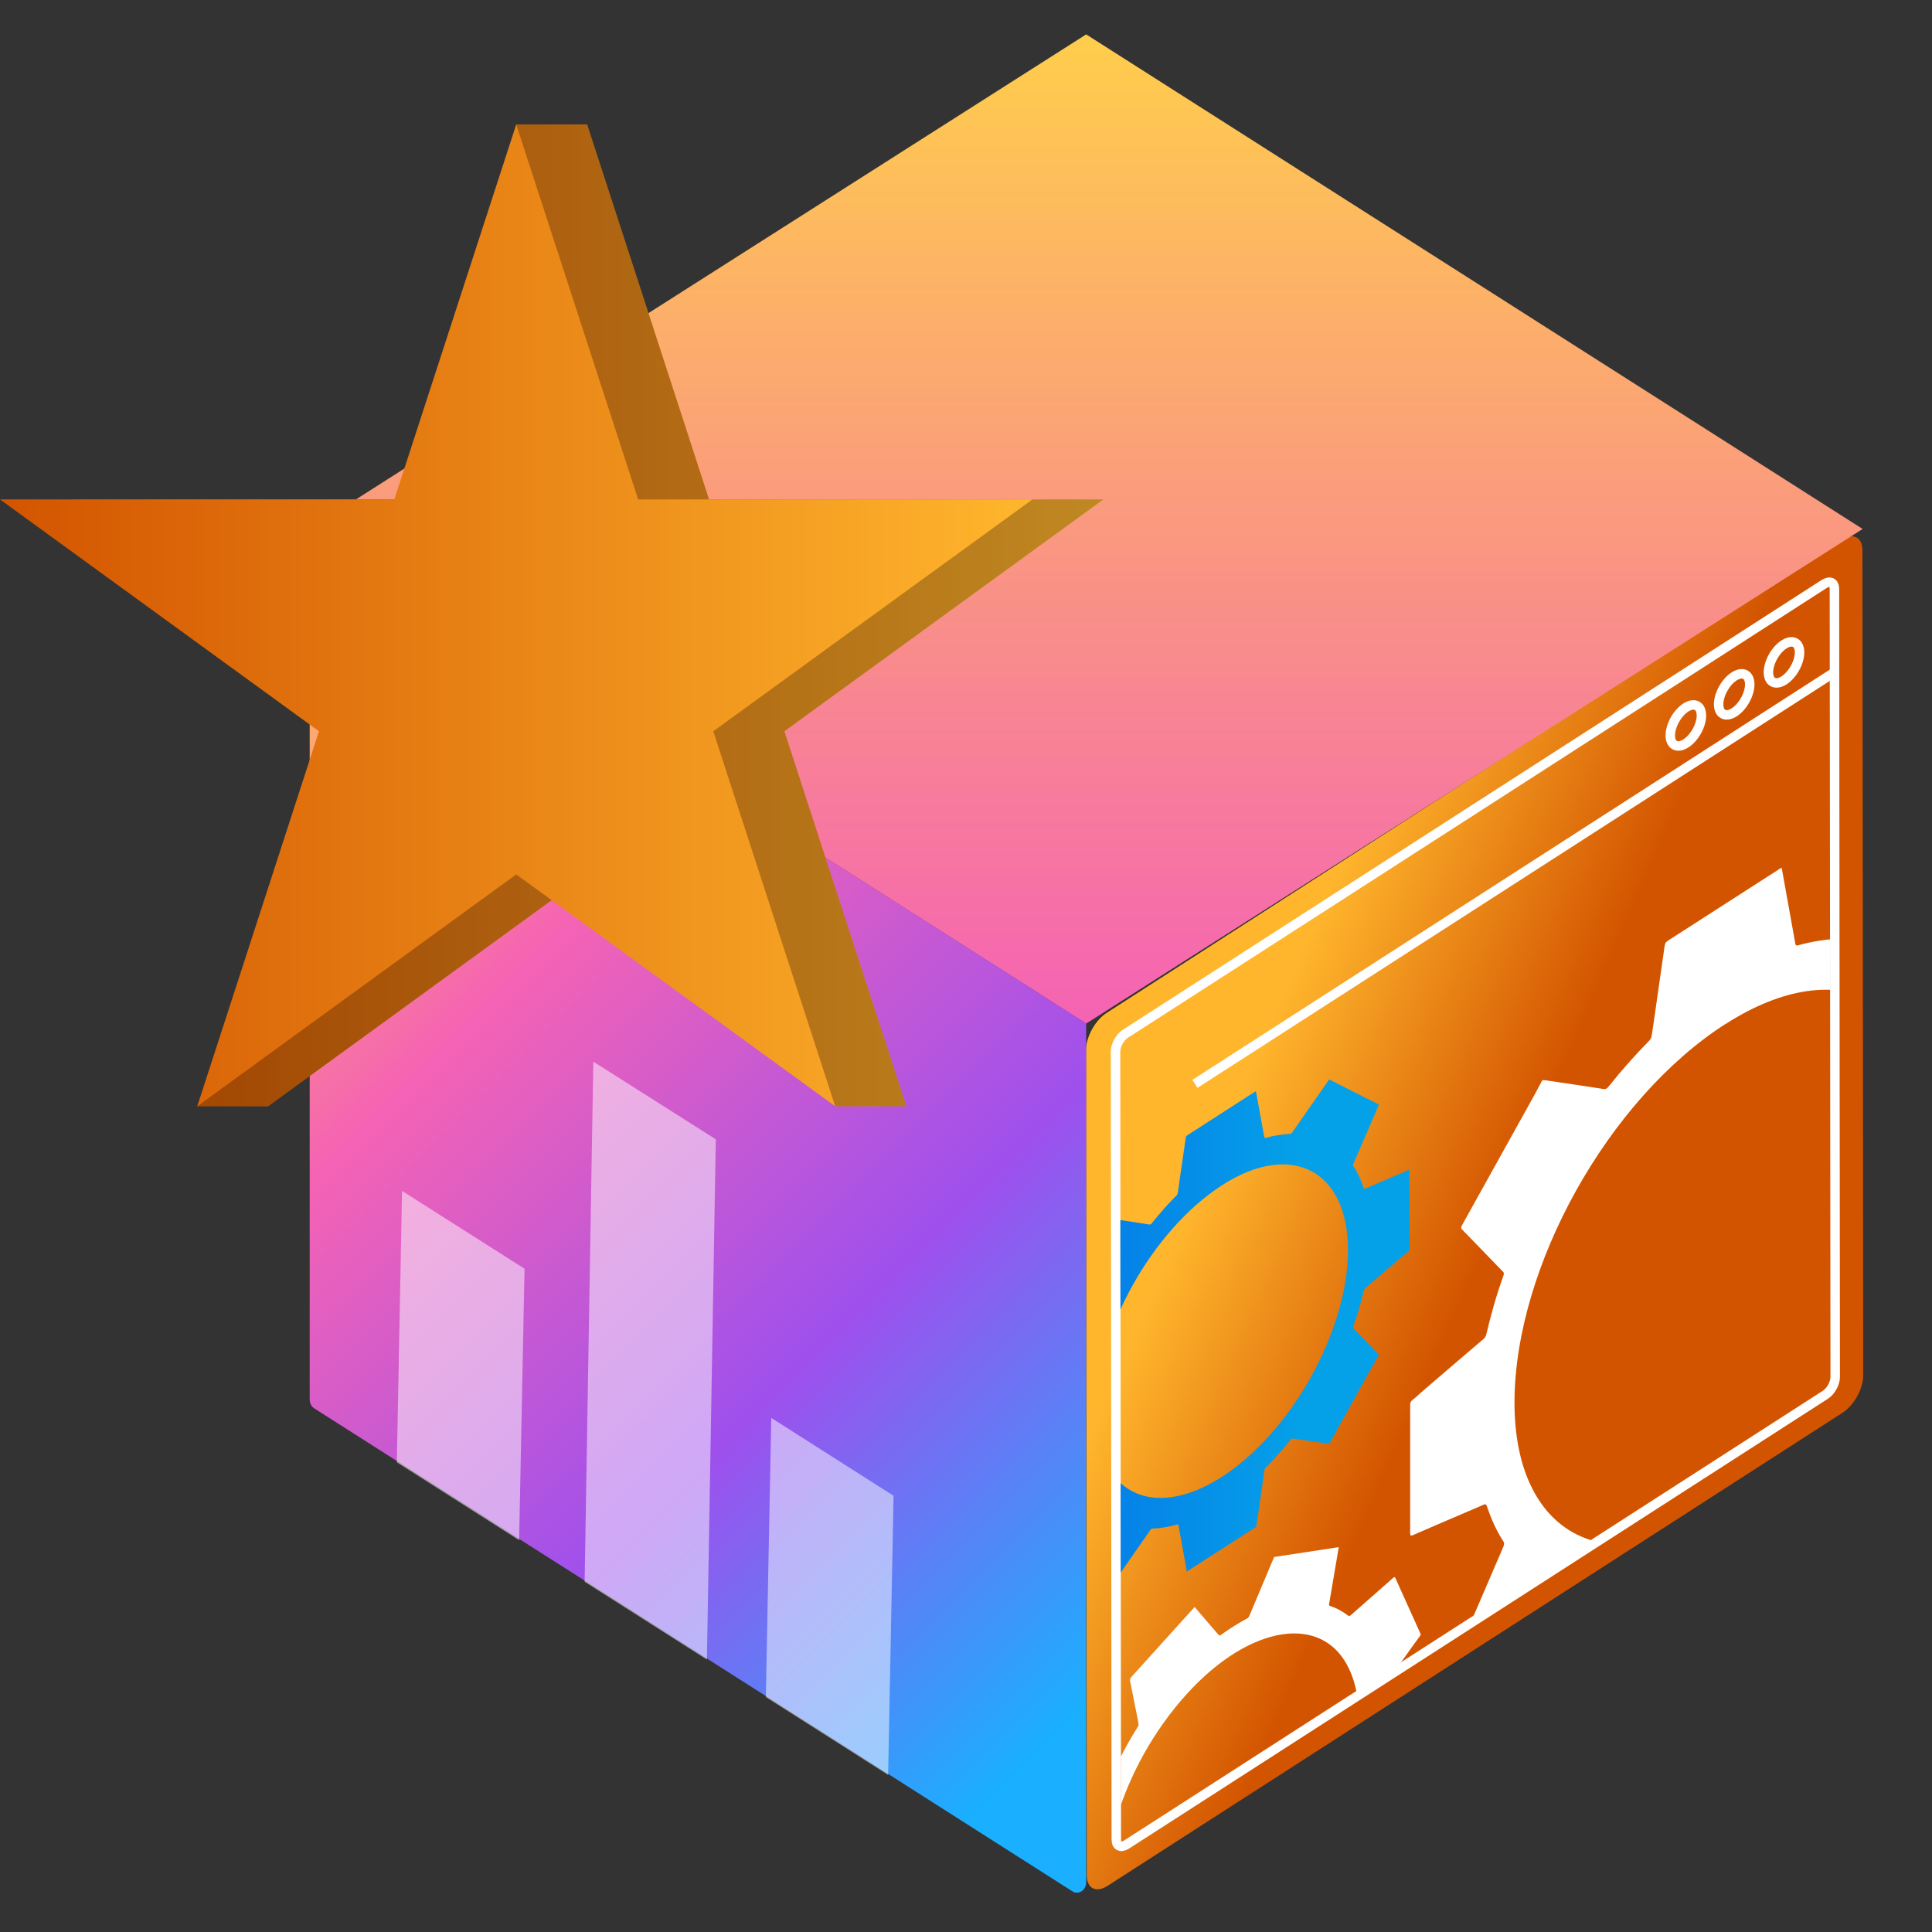
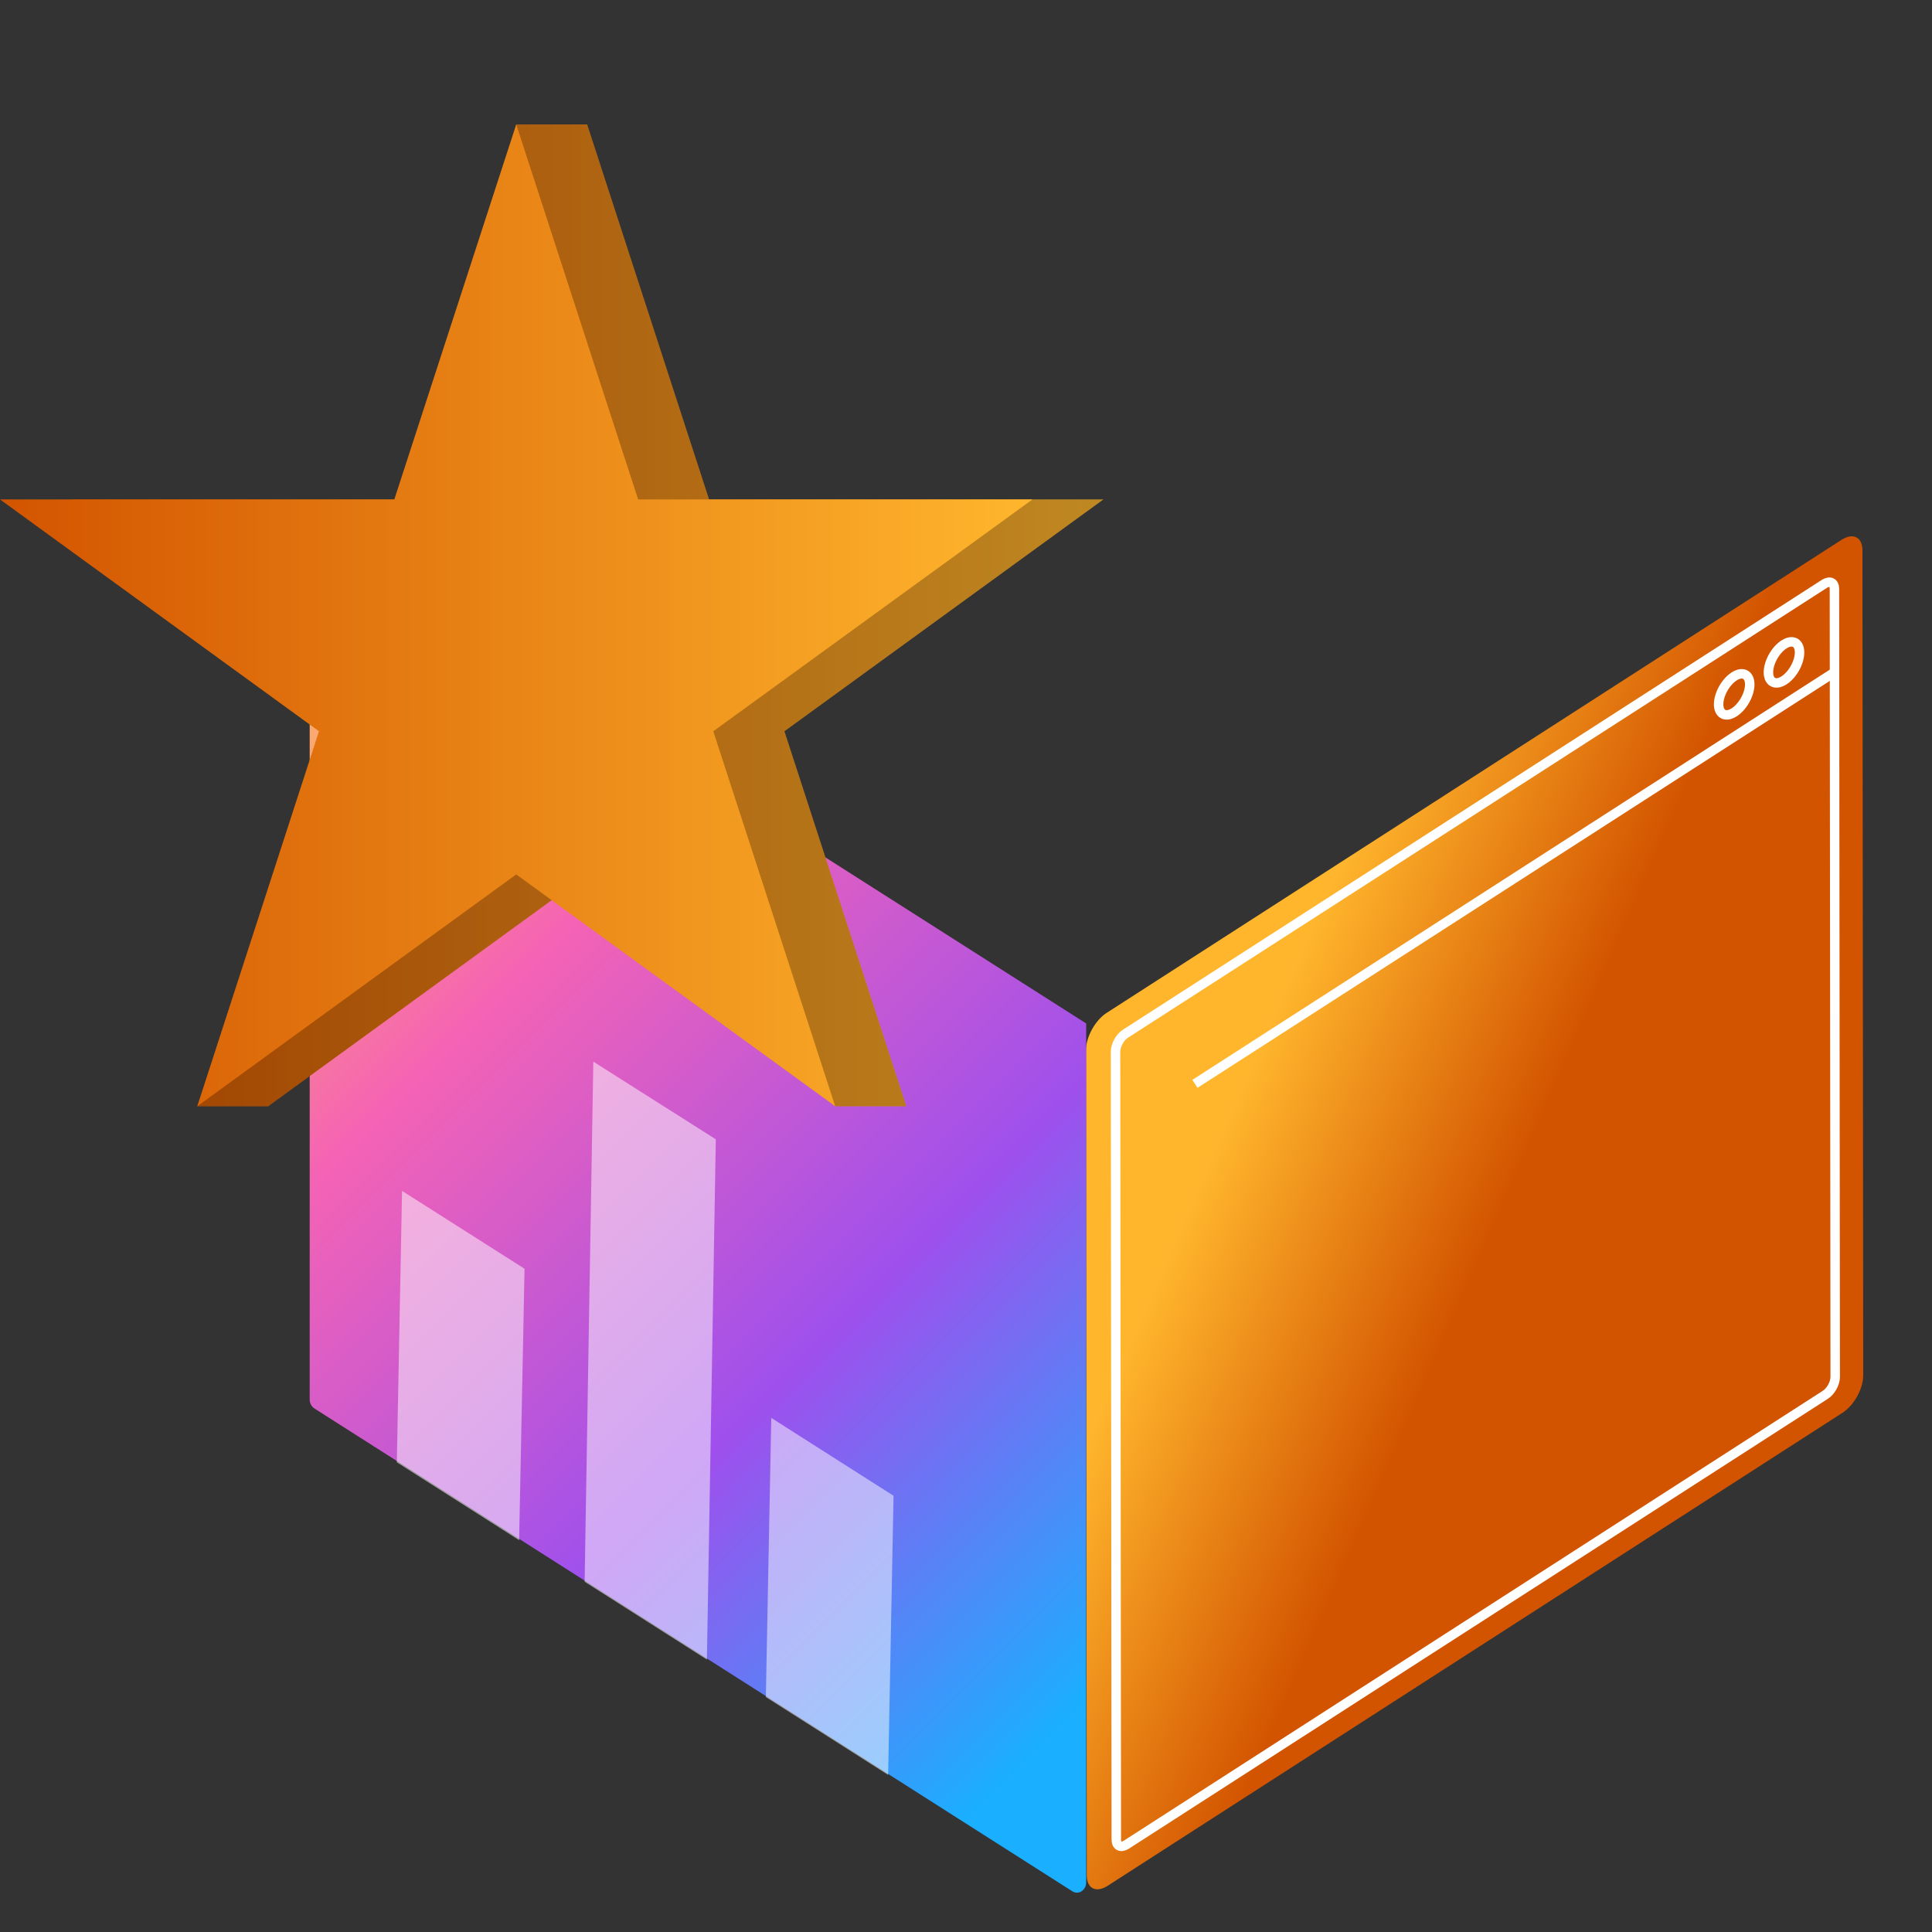
<svg xmlns="http://www.w3.org/2000/svg" xmlns:xlink="http://www.w3.org/1999/xlink" id="Layer_1" data-name="Layer 1" viewBox="0 0 100 100">
  <rect x="0" y="0" width="100" height="100" fill="#333333" stroke="none" />
  <defs>
    <style>
      .cls-1, .cls-2, .cls-3 {
        fill: none;
      }

      .cls-4 {
        fill: url(#linear-gradient);
      }

      .cls-5 {
        clip-path: url(#clippath);
      }

      .cls-6 {
        fill: #fff;
      }

      .cls-7 {
        fill: url(#linear-gradient-3);
      }

      .cls-8 {
        fill: url(#linear-gradient-4);
      }

      .cls-9 {
        fill: url(#linear-gradient-2);
      }

      .cls-10 {
        fill: url(#linear-gradient-6);
      }

      .cls-11 {
        fill: url(#linear-gradient-5);
      }

      .cls-12 {
        opacity: .5;
      }

      .cls-13 {
        isolation: isolate;
        opacity: .25;
      }

      .cls-2 {
        stroke-miterlimit: 10;
        stroke-width: .49px;
      }

      .cls-2, .cls-3 {
        stroke: #fff;
      }

      .cls-3 {
        stroke-miterlimit: 10;
        stroke-width: .49px;
      }
    </style>
    <linearGradient id="linear-gradient" x1="-3769.21" y1="-813.93" x2="-3751.6" y2="-796.32" gradientTransform="translate(-3529.72 3465.98) rotate(130.26) scale(1.48 .68) skewX(-28.35)" gradientUnits="userSpaceOnUse">
      <stop offset="0" stop-color="#d35400" />
      <stop offset="1" stop-color="#ffb62d" />
    </linearGradient>
    <clipPath id="clippath">
-       <path class="cls-1" d="M94.25,72.09l-35.72,22.99c-.28,.18-.51,.06-.51-.26l-.04-40.29c0-.33,.23-.74,.51-.92l35.72-22.99c.28-.18,.51-.06,.51,.26l.04,40.29c0,.33-.23,.74-.51,.92Z" />
-     </clipPath>
+       </clipPath>
    <linearGradient id="linear-gradient-2" x1="-3776.27" y1="-856.44" x2="-3756.3" y2="-856.44" gradientTransform="translate(-3617.99 1344.04) rotate(149.74) scale(1.13 .88) skewX(-24.45)" gradientUnits="userSpaceOnUse">
      <stop offset="0" stop-color="#05a1e8" />
      <stop offset="1" stop-color="#0562e8" />
    </linearGradient>
    <linearGradient id="linear-gradient-3" x1="56.22" y1="-831.91" x2="56.22" y2="-981.47" gradientTransform="translate(0 -829.88) scale(1 -1)" gradientUnits="userSpaceOnUse">
      <stop offset="0" stop-color="#ffcd4c" />
      <stop offset=".34" stop-color="#f563b4" />
      <stop offset=".68" stop-color="#9e50ed" />
      <stop offset=".99" stop-color="#1aafff" />
    </linearGradient>
    <linearGradient id="linear-gradient-4" x1="7.68" y1="-864.26" x2="59.3" y2="-915.88" xlink:href="#linear-gradient-3" />
    <linearGradient id="linear-gradient-5" x1="3.68" y1="-861.73" x2="57.11" y2="-861.73" gradientTransform="translate(0 -829.88) scale(1 -1)" xlink:href="#linear-gradient" />
    <linearGradient id="linear-gradient-6" x1="0" y1="-861.73" x2="53.44" y2="-861.73" gradientTransform="translate(0 -829.88) scale(1 -1)" xlink:href="#linear-gradient" />
  </defs>
  <g>
    <g>
      <g>
        <path class="cls-4" d="M57.33,97.61l38.03-24.48c.6-.38,1.08-1.25,1.08-1.94l-.04-42.7c0-.69-.48-.93-1.08-.55l-38.03,24.48c-.6,.38-1.08,1.25-1.08,1.94l.04,42.7c0,.69,.48,.93,1.08,.55Z" />
        <path class="cls-2" d="M94.47,72.2l-36.17,23.28c-.29,.18-.52,.07-.52-.26l-.04-40.79c0-.33,.23-.75,.52-.93l36.17-23.28c.29-.18,.52-.07,.52,.26l.04,40.79c0,.33-.23,.75-.52,.93Z" />
        <line class="cls-2" x1="94.96" y1="34.79" x2="61.85" y2="56.1" />
        <ellipse class="cls-3" cx="92.34" cy="34.28" rx="1.17" ry=".64" transform="translate(16.57 97.22) rotate(-60.08)" />
        <ellipse class="cls-3" cx="89.76" cy="35.94" rx="1.17" ry=".64" transform="translate(13.84 95.81) rotate(-60.08)" />
-         <ellipse class="cls-3" cx="87.26" cy="37.55" rx="1.17" ry=".64" transform="translate(11.19 94.45) rotate(-60.08)" />
      </g>
      <g class="cls-5">
        <g>
          <g class="cls-12">
-             <path class="cls-1" d="M87.52,86.92c-.06-.34-.12-.67-.18-1.01-.18-.98-.36-1.95-.53-2.93-.02-.09-.05-.1-.13-.08-.73,.21-1.44,.32-2.11,.35-.08,0-.13,.04-.2,.14-.78,1.12-1.55,2.23-2.33,3.35-.29,.41-.57,.82-.86,1.23-.04-.01-.06-.02-.09-.03-1.36-.7-2.72-1.39-4.09-2.08-.08-.04-.08-.1-.02-.24,.7-1.62,1.4-3.25,2.1-4.88,.06-.14,.07-.22,.02-.3-.35-.53-.63-1.15-.86-1.83-.03-.1-.08-.12-.19-.07-.33,.15-.65,.28-.97,.42-.89,.38-1.78,.76-2.67,1.15-.12,.05-.14,0-.14-.11v-6.62c0-.12,.02-.19,.13-.28,.13-.09,.25-.21,.37-.32,1.09-.94,2.19-1.88,3.28-2.81,.1-.08,.14-.16,.17-.29,.23-.98,.51-1.98,.87-2.98,.04-.12,.04-.17-.01-.22-.71-.73-1.41-1.46-2.12-2.19-.07-.07-.06-.13,.02-.27,1.24-2.23,2.48-4.46,3.72-6.69,.14-.26,.28-.52,.41-.77,.06,0,.09,0,.12,0,1.02,.15,2.05,.3,3.07,.46,.08,0,.14,0,.24-.13,.68-.85,1.38-1.64,2.11-2.38,.04-.05,.1-.14,.11-.2,.05-.31,.1-.62,.14-.92,.18-1.26,.36-2.51,.54-3.77,.02-.13,.05-.2,.17-.28,1.91-1.23,3.82-2.46,5.74-3.69,.05-.03,.09-.06,.14-.09,.01,.05,.02,.08,.03,.12,.23,1.28,.46,2.56,.69,3.84,0,.04,.06,.08,.1,.07,.74-.21,1.46-.32,2.15-.35,.04,0,.13-.06,.17-.13,.7-1,1.4-2.01,2.1-3.01,.36-.52,.73-1.05,1.08-1.55,1.43,.72,2.85,1.44,4.27,2.17-.02,.04-.03,.09-.06,.14-.7,1.63-1.4,3.26-2.1,4.89-.05,.12-.08,.21-.03,.28,.36,.54,.64,1.17,.88,1.86,.03,.1,.09,.1,.19,.06,1.21-.52,2.43-1.04,3.64-1.57,.1-.04,.13-.03,.13,.09v6.67c0,.09-.01,.15-.11,.23-.5,.42-1,.86-1.5,1.29-.7,.6-1.41,1.21-2.11,1.81-.13,.11-.21,.2-.25,.4-.22,.96-.5,1.93-.85,2.91-.05,.14-.03,.2,.02,.25,.56,.58,1.12,1.16,1.69,1.74,.17,.17,.33,.34,.48,.5-1.43,2.57-2.84,5.11-4.26,7.66h-.1c-1.03-.15-2.05-.31-3.08-.46-.04,0-.13,.04-.17,.09-.7,.86-1.42,1.68-2.16,2.43-.04,.04-.08,.12-.09,.18-.04,.24-.07,.47-.11,.71-.14,.96-.28,1.91-.41,2.87-.06,.44-.13,.87-.19,1.31-2.01,1.29-4.01,2.58-6.02,3.87v-.02Zm3.07-33.27c-6.07,3.89-10.91,12.59-10.92,19.58-.01,6.87,4.81,9.39,10.74,5.64,6.06-3.83,10.99-12.65,10.98-19.64,0-6.86-4.87-9.38-10.79-5.58h0Z" />
+             <path class="cls-1" d="M87.52,86.92c-.06-.34-.12-.67-.18-1.01-.18-.98-.36-1.95-.53-2.93-.02-.09-.05-.1-.13-.08-.73,.21-1.44,.32-2.11,.35-.08,0-.13,.04-.2,.14-.78,1.12-1.55,2.23-2.33,3.35-.29,.41-.57,.82-.86,1.23-.04-.01-.06-.02-.09-.03-1.36-.7-2.72-1.39-4.09-2.08-.08-.04-.08-.1-.02-.24,.7-1.62,1.4-3.25,2.1-4.88,.06-.14,.07-.22,.02-.3-.35-.53-.63-1.15-.86-1.83-.03-.1-.08-.12-.19-.07-.33,.15-.65,.28-.97,.42-.89,.38-1.78,.76-2.67,1.15-.12,.05-.14,0-.14-.11v-6.62c0-.12,.02-.19,.13-.28,.13-.09,.25-.21,.37-.32,1.09-.94,2.19-1.88,3.28-2.81,.1-.08,.14-.16,.17-.29,.23-.98,.51-1.98,.87-2.98,.04-.12,.04-.17-.01-.22-.71-.73-1.41-1.46-2.12-2.19-.07-.07-.06-.13,.02-.27,1.24-2.23,2.48-4.46,3.72-6.69,.14-.26,.28-.52,.41-.77,.06,0,.09,0,.12,0,1.02,.15,2.05,.3,3.07,.46,.08,0,.14,0,.24-.13,.68-.85,1.38-1.64,2.11-2.38,.04-.05,.1-.14,.11-.2,.05-.31,.1-.62,.14-.92,.18-1.26,.36-2.51,.54-3.77,.02-.13,.05-.2,.17-.28,1.91-1.23,3.82-2.46,5.74-3.69,.05-.03,.09-.06,.14-.09,.01,.05,.02,.08,.03,.12,.23,1.28,.46,2.56,.69,3.84,0,.04,.06,.08,.1,.07,.74-.21,1.46-.32,2.15-.35,.04,0,.13-.06,.17-.13,.7-1,1.4-2.01,2.1-3.01,.36-.52,.73-1.05,1.08-1.55,1.43,.72,2.85,1.44,4.27,2.17-.02,.04-.03,.09-.06,.14-.7,1.63-1.4,3.26-2.1,4.89-.05,.12-.08,.21-.03,.28,.36,.54,.64,1.17,.88,1.86,.03,.1,.09,.1,.19,.06,1.21-.52,2.43-1.04,3.64-1.57,.1-.04,.13-.03,.13,.09v6.67c0,.09-.01,.15-.11,.23-.5,.42-1,.86-1.5,1.29-.7,.6-1.41,1.21-2.11,1.81-.13,.11-.21,.2-.25,.4-.22,.96-.5,1.93-.85,2.91-.05,.14-.03,.2,.02,.25,.56,.58,1.12,1.16,1.69,1.74,.17,.17,.33,.34,.48,.5-1.43,2.57-2.84,5.11-4.26,7.66h-.1c-1.03-.15-2.05-.31-3.08-.46-.04,0-.13,.04-.17,.09-.7,.86-1.42,1.68-2.16,2.43-.04,.04-.08,.12-.09,.18-.04,.24-.07,.47-.11,.71-.14,.96-.28,1.91-.41,2.87-.06,.44-.13,.87-.19,1.31-2.01,1.29-4.01,2.58-6.02,3.87Zm3.07-33.27c-6.07,3.89-10.91,12.59-10.92,19.58-.01,6.87,4.81,9.39,10.74,5.64,6.06-3.83,10.99-12.65,10.98-19.64,0-6.86-4.87-9.38-10.79-5.58h0Z" />
          </g>
          <path class="cls-6" d="M86.24,86.27c-.06-.34-.12-.67-.18-1.01-.18-.98-.36-1.95-.53-2.93-.02-.09-.05-.1-.13-.08-.73,.21-1.44,.32-2.11,.35-.08,0-.13,.04-.2,.14-.78,1.12-1.55,2.23-2.33,3.35-.29,.41-.57,.82-.86,1.23-.04-.01-.06-.02-.09-.03-1.36-.7-2.72-1.39-4.09-2.08-.08-.04-.08-.1-.02-.24,.7-1.62,1.4-3.25,2.1-4.88,.06-.14,.07-.22,.02-.3-.35-.53-.63-1.15-.86-1.83-.03-.1-.08-.12-.19-.07-.33,.15-.65,.28-.97,.42-.89,.38-1.78,.76-2.67,1.15-.12,.05-.14,0-.14-.11v-6.62c0-.12,.02-.19,.13-.28,.13-.09,.25-.21,.37-.32,1.09-.94,2.19-1.88,3.28-2.81,.1-.08,.14-.16,.17-.29,.23-.98,.51-1.98,.87-2.98,.04-.12,.04-.17-.01-.22-.71-.73-1.41-1.46-2.12-2.19-.07-.07-.06-.13,.02-.27,1.24-2.23,2.48-4.46,3.72-6.69,.14-.26,.28-.52,.41-.77,.06,0,.09,0,.12,0,1.02,.15,2.05,.3,3.07,.46,.08,0,.14,0,.24-.13,.68-.85,1.38-1.64,2.11-2.38,.04-.05,.1-.14,.11-.2,.05-.31,.1-.62,.14-.92,.18-1.26,.36-2.51,.54-3.77,.02-.13,.05-.2,.17-.28,1.91-1.23,3.82-2.46,5.74-3.69,.05-.03,.09-.06,.14-.09,.01,.05,.02,.08,.03,.12,.23,1.28,.46,2.56,.69,3.84,0,.04,.06,.08,.1,.07,.74-.21,1.46-.32,2.15-.35,.04,0,.13-.06,.17-.13,.7-1,1.4-2.01,2.1-3.01,.36-.52,.73-1.05,1.08-1.55,1.43,.72,2.85,1.44,4.27,2.17-.02,.04-.03,.09-.06,.14-.7,1.63-1.4,3.26-2.1,4.89-.05,.12-.08,.21-.03,.28,.36,.54,.64,1.17,.88,1.86,.03,.1,.09,.1,.19,.06,1.21-.52,2.43-1.04,3.64-1.57,.1-.04,.13-.03,.13,.09v6.67c0,.09-.01,.15-.11,.23-.5,.42-1,.86-1.5,1.29-.7,.6-1.41,1.21-2.11,1.81-.13,.11-.21,.2-.25,.4-.22,.96-.5,1.93-.85,2.91-.05,.14-.03,.2,.02,.25,.56,.58,1.12,1.16,1.69,1.74,.17,.17,.33,.34,.48,.5-1.43,2.57-2.84,5.11-4.26,7.66h-.1c-1.03-.15-2.05-.31-3.08-.46-.04,0-.13,.04-.17,.09-.7,.86-1.42,1.68-2.16,2.43-.04,.04-.08,.12-.09,.18-.04,.24-.07,.47-.11,.71-.14,.96-.28,1.91-.41,2.87-.06,.44-.13,.87-.19,1.31l-6.02,3.87v-.02Zm3.07-33.27c-6.07,3.89-10.91,12.59-10.92,19.58-.01,6.87,4.81,9.39,10.74,5.64,6.06-3.83,10.99-12.65,10.98-19.64,0-6.86-4.87-9.38-10.79-5.58h0Z" />
          <g class="cls-12">
            <path class="cls-1" d="M60.61,82.81c-.04-.2-.07-.41-.11-.61-.11-.59-.21-1.17-.32-1.76,0-.05-.03-.06-.08-.05-.44,.13-.86,.19-1.27,.21-.05,0-.08,.02-.12,.09-.47,.67-.93,1.34-1.4,2.01-.17,.25-.34,.49-.52,.74-.02,0-.04-.01-.05-.02-.82-.42-1.64-.84-2.46-1.25-.05-.02-.05-.06,0-.14,.42-.98,.84-1.95,1.26-2.93,.04-.08,.04-.13,0-.18-.21-.32-.38-.69-.52-1.1-.02-.06-.05-.07-.11-.04-.2,.09-.39,.17-.59,.25-.53,.23-1.07,.46-1.6,.69-.07,.03-.08,0-.08-.07v-3.98c0-.07,0-.12,.08-.17,.08-.06,.15-.13,.23-.19,.66-.56,1.31-1.13,1.97-1.69,.06-.05,.08-.1,.1-.17,.14-.59,.31-1.19,.52-1.79,.03-.07,.02-.1,0-.13-.43-.44-.85-.88-1.27-1.31-.04-.04-.03-.08,0-.16,.75-1.34,1.49-2.68,2.24-4.02,.09-.15,.17-.31,.25-.46h.07c.61,.09,1.23,.18,1.84,.28,.05,0,.09,0,.14-.08,.41-.51,.83-.99,1.27-1.43,.03-.03,.06-.09,.06-.12,.03-.19,.06-.37,.08-.56,.11-.76,.22-1.51,.33-2.27,0-.08,.03-.12,.1-.17,1.15-.74,2.3-1.48,3.45-2.22,.03-.02,.06-.04,.08-.05,0,.03,.01,.05,.02,.07l.42,2.31s.03,.05,.06,.04c.45-.13,.88-.19,1.29-.21,.03,0,.08-.04,.1-.08,.42-.6,.84-1.21,1.26-1.81,.22-.31,.44-.63,.65-.93,.86,.44,1.71,.87,2.57,1.3,0,.02-.02,.05-.03,.08-.42,.98-.84,1.96-1.27,2.94-.03,.07-.05,.12-.02,.17,.22,.32,.39,.7,.53,1.12,.02,.06,.05,.06,.11,.03,.73-.31,1.46-.63,2.19-.94,.06-.02,.08-.02,.08,.05v4.01c0,.06,0,.09-.07,.14-.3,.25-.6,.52-.9,.77-.42,.36-.85,.73-1.27,1.09-.08,.07-.13,.12-.15,.24-.13,.58-.3,1.16-.51,1.75-.03,.08-.02,.12,.01,.15,.34,.35,.68,.7,1.01,1.05,.1,.1,.2,.21,.29,.3-.86,1.54-1.71,3.07-2.56,4.61h-.06c-.62-.09-1.23-.19-1.85-.27-.03,0-.08,.02-.1,.06-.42,.52-.85,1.01-1.3,1.46-.02,.02-.05,.07-.05,.11-.02,.14-.04,.28-.06,.43-.08,.57-.17,1.15-.25,1.72-.04,.26-.08,.52-.12,.79l-3.62,2.33v-.03Zm1.85-20c-3.65,2.34-6.56,7.57-6.57,11.77,0,4.13,2.89,5.64,6.46,3.39,3.64-2.3,6.61-7.61,6.6-11.8,0-4.12-2.93-5.64-6.49-3.36Z" />
          </g>
-           <path class="cls-9" d="M61.43,81.33c-.04-.2-.07-.41-.11-.61-.11-.59-.21-1.17-.32-1.76,0-.05-.03-.06-.08-.05-.44,.13-.86,.19-1.27,.21-.05,0-.08,.02-.12,.09-.47,.67-.93,1.34-1.4,2.01-.17,.25-.34,.49-.52,.74-.02,0-.04-.01-.05-.02-.82-.42-1.64-.84-2.46-1.25-.05-.02-.05-.06,0-.14,.42-.98,.84-1.95,1.26-2.93,.04-.08,.04-.13,0-.18-.21-.32-.38-.69-.52-1.1-.02-.06-.05-.07-.11-.04-.2,.09-.39,.17-.59,.25-.53,.23-1.07,.46-1.6,.69-.07,.03-.08,0-.08-.07v-3.98c0-.07,0-.12,.08-.17,.08-.06,.15-.13,.23-.19,.66-.56,1.31-1.13,1.97-1.69,.06-.05,.08-.1,.1-.17,.14-.59,.31-1.19,.52-1.79,.03-.07,.02-.1,0-.13-.43-.44-.85-.88-1.27-1.31-.04-.04-.03-.08,0-.16,.75-1.34,1.49-2.68,2.24-4.02,.09-.15,.17-.31,.25-.46h.07c.61,.09,1.23,.18,1.84,.28,.05,0,.09,0,.14-.08,.41-.51,.83-.99,1.27-1.43,.03-.03,.06-.09,.06-.12,.03-.19,.06-.37,.08-.56,.11-.76,.22-1.51,.33-2.27,0-.08,.03-.12,.1-.17,1.15-.74,2.3-1.48,3.45-2.22,.03-.02,.06-.04,.08-.05,0,.03,.01,.05,.02,.07l.42,2.31s.03,.05,.06,.04c.45-.13,.88-.19,1.29-.21,.03,0,.08-.04,.1-.08,.42-.6,.84-1.21,1.26-1.81,.22-.31,.44-.63,.65-.93,.86,.44,1.71,.87,2.57,1.3,0,.02-.02,.05-.03,.08-.42,.98-.84,1.96-1.27,2.94-.03,.07-.05,.12-.02,.17,.22,.32,.39,.7,.53,1.12,.02,.06,.05,.06,.11,.03,.73-.31,1.46-.63,2.19-.94,.06-.02,.08-.02,.08,.05v4.01c0,.06,0,.09-.07,.14-.3,.25-.6,.52-.9,.77-.42,.36-.85,.73-1.27,1.09-.08,.07-.13,.12-.15,.24-.13,.58-.3,1.16-.51,1.75-.03,.08-.02,.12,.01,.15,.34,.35,.68,.7,1.01,1.05,.1,.1,.2,.21,.29,.3-.86,1.54-1.71,3.07-2.56,4.61h-.06c-.62-.09-1.23-.19-1.85-.27-.03,0-.08,.02-.1,.06-.42,.52-.85,1.01-1.3,1.46-.02,.02-.05,.07-.05,.11-.02,.14-.04,.28-.06,.43-.08,.57-.17,1.15-.25,1.72-.04,.26-.08,.52-.12,.79-1.21,.78-2.41,1.55-3.62,2.33v-.03Zm1.85-20c-3.65,2.34-6.56,7.57-6.57,11.77,0,4.13,2.89,5.64,6.46,3.39,3.64-2.3,6.61-7.61,6.6-11.8,0-4.12-2.93-5.64-6.49-3.36Z" />
-           <path class="cls-6" d="M65.79,103.12c-.11-.13-.22-.25-.32-.37-.31-.36-.62-.72-.93-1.09-.03-.03-.05-.03-.1,0-.46,.34-.92,.63-1.37,.87-.05,.03-.08,.06-.11,.13-.31,.75-.62,1.49-.94,2.24-.12,.27-.23,.55-.35,.82-.03,0-.05,.01-.06,.01-1.06,.16-2.13,.32-3.19,.49-.06,0-.07-.02-.06-.1,.16-.94,.32-1.88,.48-2.82,0-.08,0-.12-.05-.14-.34-.11-.65-.28-.94-.5-.04-.03-.08-.02-.14,.03-.19,.17-.39,.34-.58,.51-.53,.47-1.07,.93-1.6,1.4-.07,.06-.09,.05-.12,0-.21-.48-.42-.95-.64-1.42-.22-.48-.43-.96-.65-1.44-.02-.05-.02-.09,.04-.16,.07-.08,.13-.18,.19-.27,.56-.78,1.13-1.55,1.69-2.33,.05-.07,.06-.12,.06-.18-.03-.5-.03-1.03,0-1.59,0-.07,0-.09-.05-.09-.62-.07-1.25-.15-1.87-.23-.06,0-.06-.04-.04-.13,.41-1.39,.83-2.77,1.24-4.16,.05-.16,.09-.32,.13-.47,.04-.02,.07-.03,.09-.04,.73-.28,1.46-.56,2.18-.84,.06-.02,.1-.05,.14-.14,.3-.6,.62-1.18,.98-1.74,.02-.03,.04-.1,.03-.12-.02-.15-.05-.3-.08-.45-.12-.61-.24-1.21-.36-1.81,0-.06,0-.1,.06-.18,1.07-1.18,2.13-2.36,3.2-3.54,.03-.03,.05-.06,.08-.09,.02,.02,.03,.03,.04,.04,.41,.48,.81,.95,1.22,1.42,.01,.02,.05,.01,.08,0,.47-.34,.93-.63,1.4-.88,.03-.02,.08-.07,.09-.11,.28-.67,.56-1.34,.85-2.02,.15-.35,.29-.7,.44-1.04,1.12-.17,2.22-.34,3.34-.51,0,.02,0,.05-.01,.08-.16,.94-.32,1.89-.48,2.83-.01,.07-.02,.12,.03,.13,.35,.11,.67,.29,.96,.51,.04,.03,.08,.01,.14-.04,.73-.64,1.45-1.28,2.18-1.92,.06-.05,.08-.06,.11,0,.43,.96,.87,1.92,1.3,2.88,.02,.04,.02,.07-.03,.14-.26,.35-.52,.71-.77,1.07-.36,.5-.73,1-1.09,1.5-.07,.09-.1,.16-.09,.26,.04,.49,.03,1-.01,1.55,0,.07,.02,.09,.06,.1,.5,.06,.99,.12,1.49,.18,.15,.02,.29,.04,.43,.05-.47,1.59-.95,3.18-1.42,4.76-.02,0-.04,.02-.07,.03-.73,.28-1.46,.56-2.19,.85-.03,.01-.08,.06-.1,.1-.31,.61-.64,1.21-1.01,1.79-.02,.03-.03,.08-.03,.11,.02,.12,.04,.23,.07,.34,.09,.46,.18,.92,.28,1.38l.12,.63-3.35,3.72h-.03Zm-4.38-15.42c-3.38,3.74-5,9.15-3.65,12.18,1.33,2.98,5.11,2.43,8.43-1.21,3.39-3.71,5.04-9.21,3.67-12.22-1.33-2.97-5.15-2.4-8.45,1.25Z" />
        </g>
      </g>
    </g>
    <g>
      <g>
-         <polygon class="cls-7" points="96.41 27.38 56.22 52.98 16.02 27.38 56.22 1.78 96.41 27.38" />
        <path class="cls-8" d="M56.22,52.98v44.45c0,.41-.4,.67-.72,.46l-39.23-24.99c-.15-.1-.24-.27-.24-.46V27.38l40.2,25.6h-.01Z" />
      </g>
      <g class="cls-12">
        <polygon class="cls-6" points="26.87 79.72 20.54 75.69 20.81 61.64 27.15 65.67 26.87 79.72" />
        <polygon class="cls-6" points="36.59 85.9 30.26 81.87 30.71 54.95 37.05 58.97 36.59 85.9" />
        <polygon class="cls-6" points="45.97 91.87 39.64 87.84 39.92 73.39 46.25 77.42 45.97 91.87" />
      </g>
    </g>
  </g>
  <g>
    <polygon class="cls-11" points="30.39 6.44 36.7 25.85 57.11 25.85 40.6 37.85 46.91 57.26 43.23 57.26 30.39 45.26 13.88 57.26 10.21 57.26 20.19 37.85 3.68 25.85 24.09 25.85 26.72 6.44 30.39 6.44" />
    <polygon class="cls-13" points="30.39 6.44 36.7 25.85 57.11 25.85 40.6 37.85 46.91 57.26 43.23 57.26 30.39 45.26 13.88 57.26 10.21 57.26 20.19 37.85 3.68 25.85 24.09 25.85 26.72 6.44 30.39 6.44" />
    <polygon class="cls-10" points="26.72 6.44 33.03 25.85 53.44 25.85 36.92 37.85 43.23 57.26 26.72 45.26 10.21 57.26 16.51 37.85 0 25.85 20.41 25.85 26.72 6.44" />
  </g>
</svg>